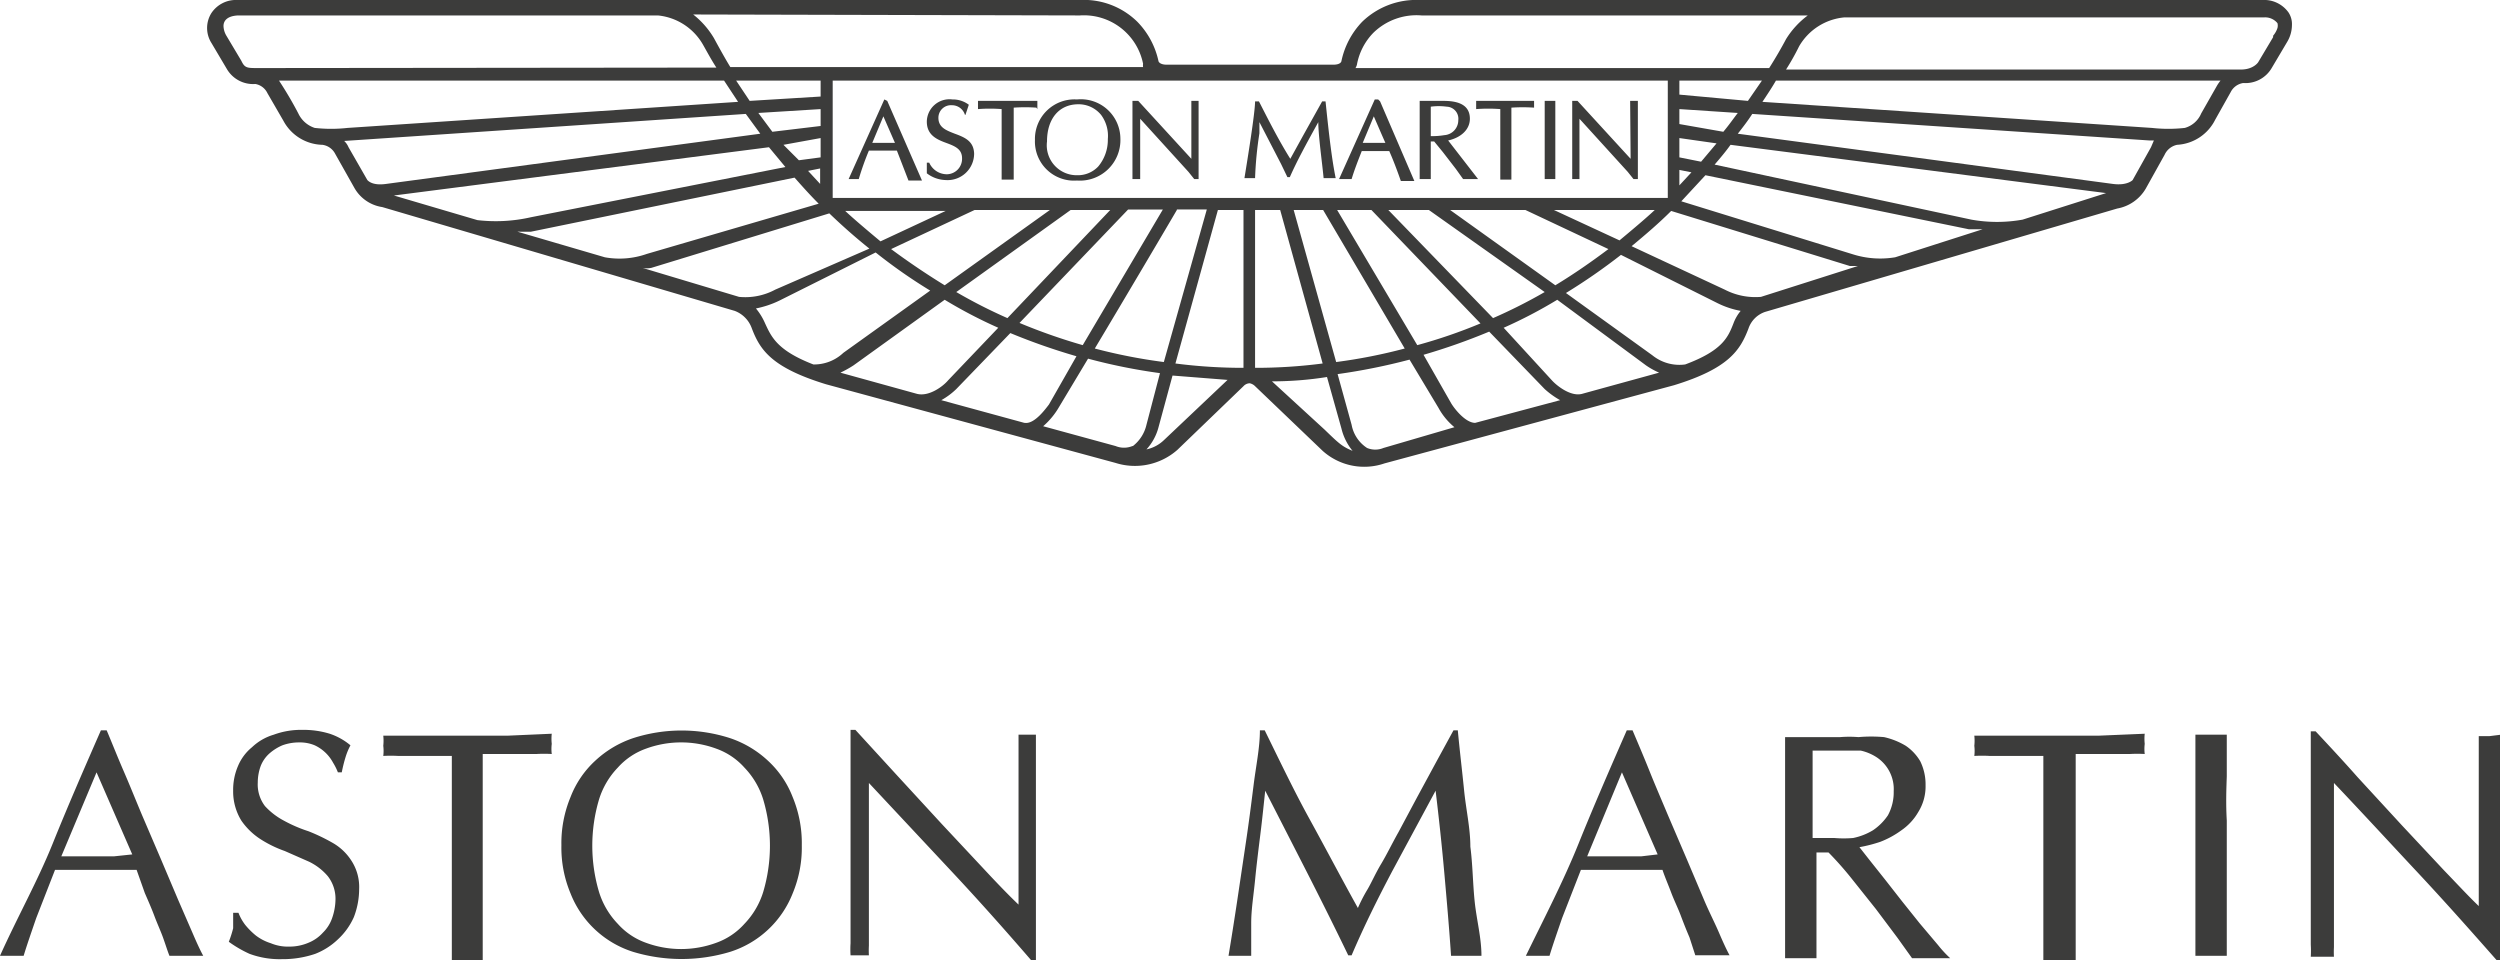
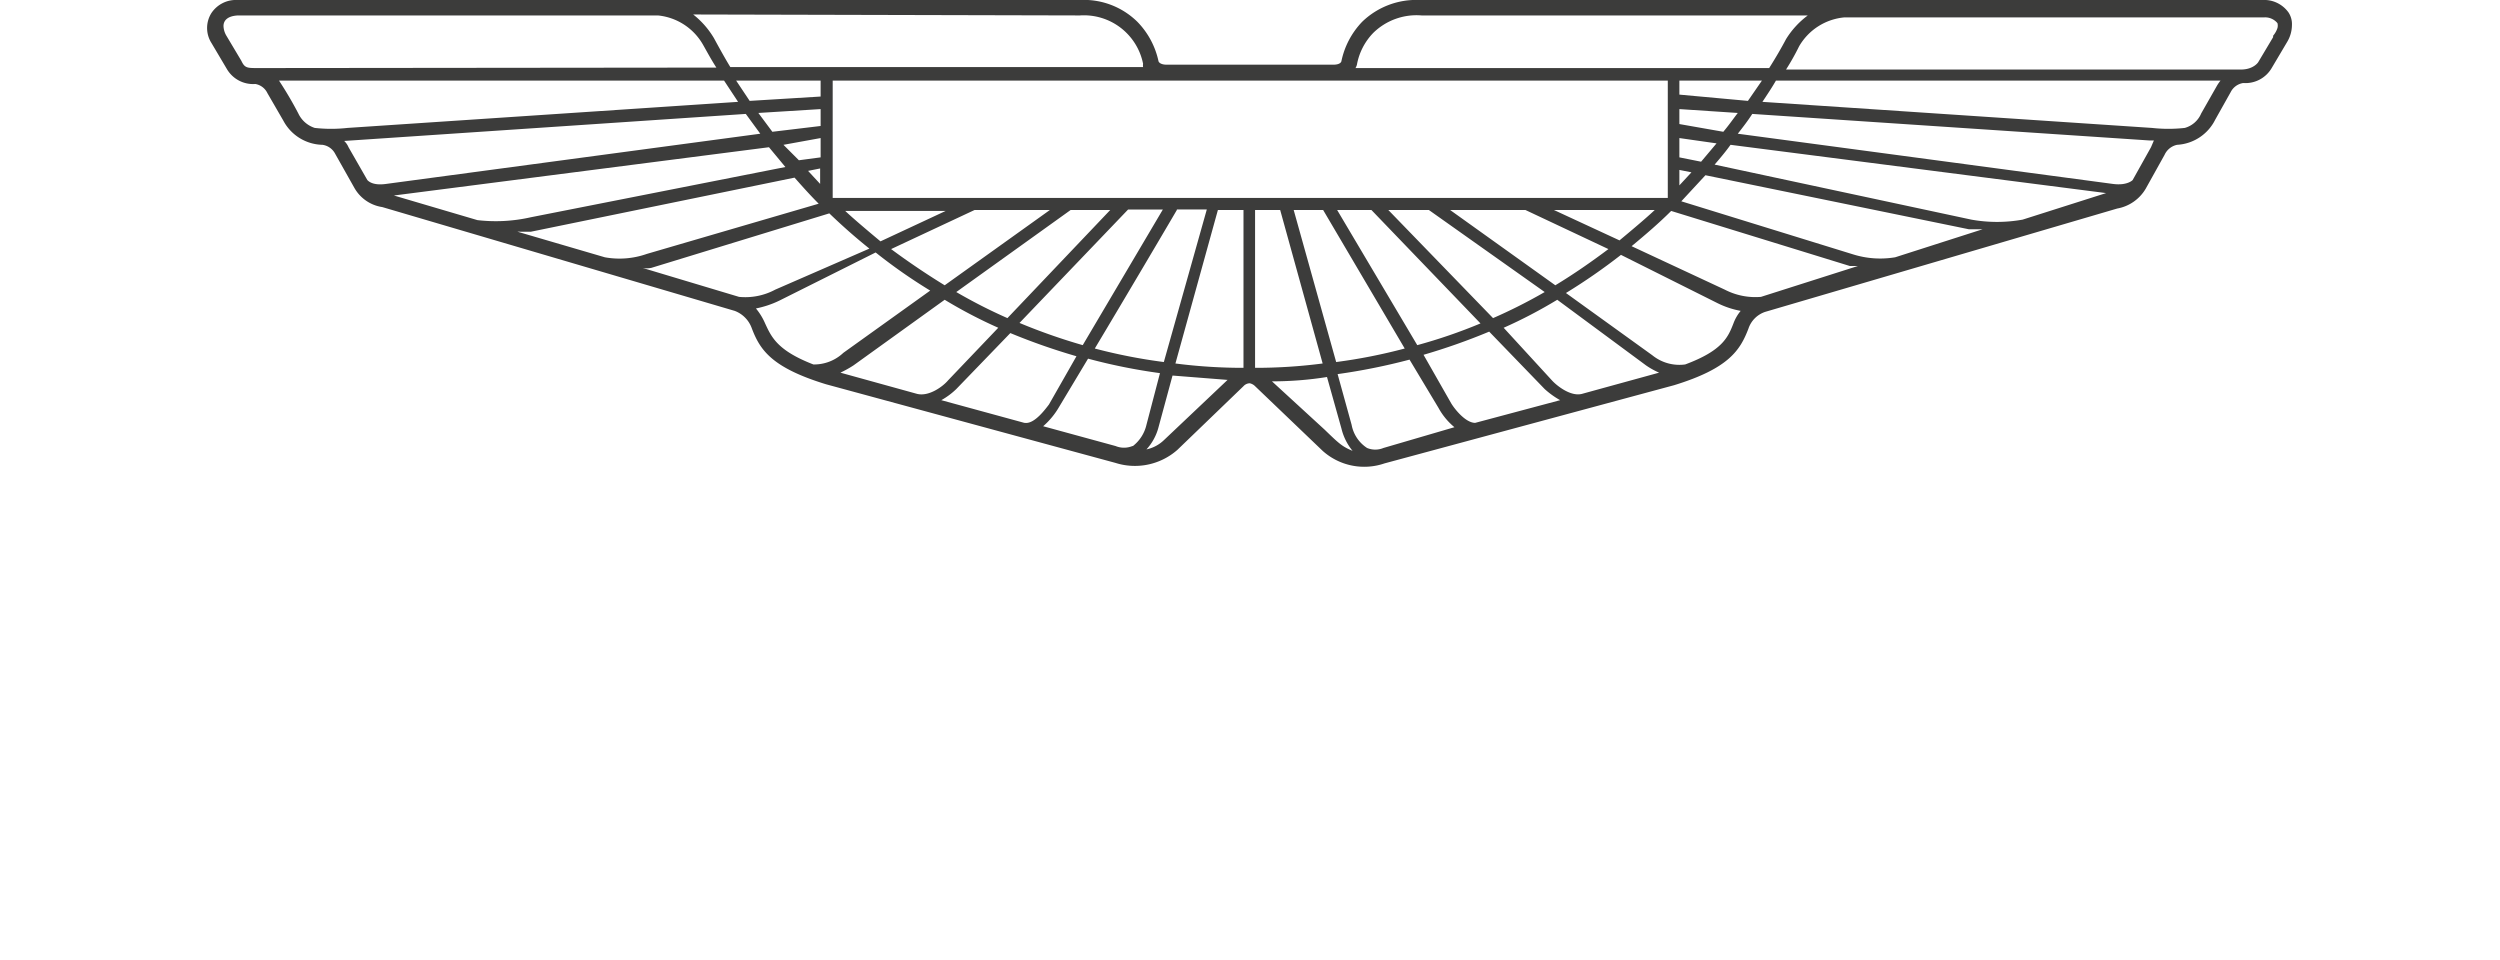
<svg xmlns="http://www.w3.org/2000/svg" id="Aston-Martin-Logo" viewBox="0 0 51.79 19.89">
  <defs>
    <style>.cls-1{fill:#3c3c3b}</style>
  </defs>
  <path d="M46.87 0H29.41a1.61 1.61 0 00-1.19.45 1.67 1.67 0 00-.43.81s0 .08-.17.08h-3.45c-.15 0-.17-.07-.17-.07a1.67 1.67 0 00-.44-.82A1.58 1.58 0 0022.37 0H4.92a.61.61 0 00-.54.27.58.58 0 000 .62l.32.54a.63.63 0 00.59.31.34.34 0 01.25.19l.33.57a.94.94 0 00.81.5.35.35 0 01.26.18l.4.71a.8.8 0 00.58.4l7.3 2.15a.6.6 0 01.35.35c.17.45.4.82 1.54 1.17l6 1.63a1.33 1.33 0 001.28-.27L25.76 8a.18.18 0 01.13-.06A.22.22 0 0126 8l1.4 1.34a1.29 1.29 0 001.28.26l6-1.62c1.14-.35 1.37-.73 1.54-1.17a.55.55 0 01.35-.35l7.29-2.14a.86.86 0 00.59-.41l.39-.7A.37.37 0 0145.1 3a.94.94 0 00.79-.52l.32-.57a.35.35 0 01.26-.19.63.63 0 00.59-.31l.32-.54a.69.69 0 00.1-.35.44.44 0 00-.07-.26.62.62 0 00-.54-.26zM28.11 1.34a1.27 1.27 0 01.34-.66 1.28 1.28 0 011-.36h8a1.77 1.77 0 00-.45.49c-.09.17-.21.38-.35.6h-8.57a.26.26 0 00.03-.07zm6.68 1.92v-.4l.77.11-.32.38zm.25.31l-.25.27v-.32zm-.25-1v-.31l1.21.08c-.1.13-.19.26-.3.39zm0-.61v-.29h1.71l-.29.42zM22.37.32a1.25 1.25 0 011.31 1 .26.26 0 000 .07h-8.55c-.13-.21-.34-.6-.34-.6a1.77 1.77 0 00-.43-.49zm-5.82 3L16.23 3l.77-.14v.4zm.44.17v.32l-.25-.27zM16 2.73l-.29-.39L17 2.26v.35zm-.47-.64l-.28-.42H17V2zM5.34 1.41c-.22 0-.27 0-.34-.15L4.69.74a.42.42 0 01-.06-.2c0-.12.09-.21.3-.22h8.7a1.21 1.21 0 01.93.6c.08.14.17.31.28.48zm1.18 1.24a.57.57 0 01-.34-.3 7.77 7.77 0 00-.4-.68H15l.29.44-8.09.54a3.07 3.07 0 01-.68 0zm1.09 1.08l-.39-.68a.38.38 0 00-.09-.13l8.32-.56.3.41L8 3.81c-.28.04-.37-.06-.39-.08zm2.28.83l-1.73-.51 7.77-1 .34.41L11 4.5a3.28 3.28 0 01-1.11.06zm2.64.77l-1.81-.53H11l5.46-1.12c.16.18.32.36.5.54L13.4 5.26a1.7 1.7 0 01-.87.07zm2.78.82l-2-.6a.48.48 0 00.18 0l3.69-1.13c.26.25.53.49.83.73L16.06 6a1.31 1.31 0 01-.75.15zm7.12 1a12 12 0 01-1.31-.46l2.25-2.35h.72zm1.95-2.81H25l-.89 3.16a11.3 11.3 0 01-1.43-.28c.64-1.07 1.49-2.51 1.7-2.87zm-3.51 2.25a10.56 10.56 0 01-1.06-.54l2.37-1.7H23zm-1.3-.68q-.57-.35-1.11-.75l1.73-.81h1.56zM18.24 5s-.52-.43-.73-.63h2.08zm-1.39 2.55c-.75-.29-.87-.57-1-.85a1.27 1.27 0 00-.19-.31 2 2 0 00.48-.16l2-1a10.9 10.9 0 001.13.79l-1.8 1.29a.88.88 0 01-.62.24zm2.15.61l-1.59-.44a2.29 2.29 0 00.27-.15l1.89-1.36a9.77 9.77 0 001.11.58l-1.04 1.09c-.1.12-.39.34-.64.28zm2.22.6l-1.72-.47a1.49 1.49 0 00.31-.23l1.12-1.16a13.07 13.07 0 001.37.48l-.57 1c-.07.09-.3.41-.5.38zm2.24.48a.46.46 0 01-.35 0l-1.5-.41a1.57 1.57 0 00.33-.4l.6-1a11.91 11.91 0 001.49.3l-.28 1.07a.78.78 0 01-.28.44zm.66-.13a.75.75 0 01-.37.2 1.09 1.09 0 00.25-.46l.29-1.07 1.14.09zm1.64-1.49a10.89 10.89 0 01-1.41-.09l.88-3.18h.53zM17.25 4.1V1.67h17.3V4.1h-17.3zm10.45.25h.71l2.26 2.35a10.67 10.67 0 01-1.31.45zm1.4 2.87a11.14 11.14 0 01-1.42.28l-.88-3.15h.61zm-.34-2.87h.84l2.4 1.7a10.72 10.72 0 01-1.07.54zm1.28 0h1.56l1.72.81c-.36.27-.72.52-1.1.75zm2.15 0h2.09c-.22.21-.72.62-.73.63zM26 7.62V4.35h.52l.88 3.18a10.74 10.74 0 01-1.4.09zm1.44 1.28l-1.09-1q.58 0 1.14-.09l.3 1.07a1.15 1.15 0 00.23.46c-.22-.09-.29-.16-.58-.44zm1.22.38a.44.44 0 01-.34 0A.73.73 0 0128 8.8l-.29-1.05a12.68 12.68 0 001.49-.3l.6 1a1.37 1.37 0 00.33.4zm1.9-.52c-.2 0-.43-.29-.5-.41l-.57-1a12.9 12.9 0 001.36-.48L32 8.06a1.73 1.73 0 00.32.23zm2.5-.68l-.29.08c-.24.06-.53-.18-.62-.28l-1-1.09a9.77 9.77 0 001.11-.58l1.84 1.36a1.59 1.59 0 00.27.15zm2.85-1.38c-.11.28-.22.56-1 .85a.89.89 0 01-.68-.19l-1.79-1.29a12.23 12.23 0 001.14-.79l2 1a1.8 1.8 0 00.48.16.89.89 0 00-.15.26zm.57-.55a1.38 1.38 0 01-.75-.15l-1.93-.9c.29-.24.57-.48.82-.73l3.7 1.14h.17zm2.78-.82a1.88 1.88 0 01-.87-.06l-3.56-1.1.5-.54 5.46 1.12h.28zm2.64-.78a3 3 0 01-1.06 0l-5.32-1.14c.12-.14.23-.27.33-.41l7.78 1zm2.66-1.5l-.38.68s-.11.12-.41.08L36 2.77c.11-.14.21-.27.3-.41l8.23.55h.09zm1.37-1.28l-.33.58a.52.52 0 01-.34.3 3.08 3.08 0 01-.68 0l-8.07-.54c.1-.15.2-.3.28-.44H46a.86.86 0 00-.07.1zm1.16-1l-.31.52s-.09.14-.33.15H37a5 5 0 00.27-.48 1.21 1.21 0 01.94-.6h8.7a.33.33 0 01.27.12.2.2 0 010 .1.47.47 0 01-.09.16z" class="cls-1" />
-   <path d="M18.32 2.06l-.74 1.65h.21a5.71 5.71 0 01.21-.59h.58l.24.62h.28l-.72-1.65zm-.25.9l.23-.55.24.55zM19.78 2.77c-.18-.07-.34-.13-.34-.33a.26.26 0 01.28-.26.28.28 0 01.27.2H20l.07-.21a.55.55 0 00-.34-.11.47.47 0 00-.53.46c0 .28.21.37.4.44s.33.13.33.32a.32.32 0 01-.31.33.4.4 0 01-.37-.24h-.05v.22a.67.67 0 00.39.14.55.55 0 00.59-.55c-.01-.25-.18-.33-.4-.41zM21.49 2.26v-.17h-1.23v.17a3.19 3.19 0 01.49 0v1.46H21V2.23a3.38 3.38 0 01.47 0zM22.31 2.06a.82.82 0 00-.87.84.81.81 0 00.87.84.84.84 0 00.9-.87.82.82 0 00-.9-.81zm.44 1.39a.58.58 0 01-.43.18.62.62 0 01-.63-.7c0-.47.25-.77.65-.77a.6.6 0 01.47.22.73.73 0 01.14.5.86.86 0 01-.2.57zM24.68 2.09v1.2l-1.1-1.2h-.12v1.62h.16V2.46l1 1.1.12.15h.09V2.09h-.16zM27.46 2.1h-.07l-.39.7-.27.49c-.25-.4-.46-.82-.65-1.19H26c0 .24-.16 1.22-.22 1.59H26a7.73 7.73 0 01.09-.93v-.23l.45.87.13.27h.05c.14-.32.33-.67.59-1.14 0 .28.08.84.11 1.16h.25c-.08-.39-.14-.91-.21-1.59zM28.55 2.06h-.07l-.74 1.65H28c.06-.2.14-.4.21-.58h.57c.08.18.16.39.24.62h.28l-.71-1.65zm-.32.9l.23-.55s.22.51.24.55zM30.45 2.46c0-.25-.18-.37-.54-.37h-.5v1.62h.23v-.78h.07l.18.22.27.35.15.21h.31l-.62-.8c.27-.06.45-.23.45-.45zm-.81.36v-.61a1.22 1.22 0 01.33 0 .25.25 0 01.24.28.31.31 0 01-.29.31 1.52 1.52 0 01-.28.02zM30.58 2.09v.17a3.34 3.34 0 01.5 0v1.46h.23V2.23a3.48 3.48 0 01.47 0v-.14h-1.2zM32 2.09h.22v1.62H32zM33.78 3.29l-1.1-1.2h-.11v1.62h.15V2.46l1 1.1.12.15h.09V2.09h-.16zM3.69 18.64l-.36-.85-.39-.91c-.13-.31-.25-.61-.38-.91s-.24-.58-.35-.84h-.12c-.35.8-.69 1.58-1 2.35S.36 19 0 19.8h.49c.06-.2.15-.46.26-.78l.39-1h1.69l.17.48c.07.16.14.32.2.48s.13.31.18.45.09.27.13.37h.7c-.06-.11-.13-.26-.22-.47zm-1.33-.9H1.27L2 16l.74 1.7zM6.89 17.46a3.85 3.85 0 00-.5-.24 2.91 2.91 0 01-.51-.22 1.45 1.45 0 01-.39-.3.74.74 0 01-.15-.49 1 1 0 01.06-.34.68.68 0 01.18-.26 1 1 0 01.27-.17 1 1 0 01.35-.06.79.79 0 01.32.06.83.83 0 01.38.36 1.2 1.2 0 01.1.2h.08a3 3 0 01.08-.32 1.33 1.33 0 01.1-.24 1.31 1.31 0 00-.43-.24 1.84 1.84 0 00-.56-.08 1.64 1.64 0 00-.6.1 1.11 1.11 0 00-.45.26 1 1 0 00-.29.39 1.25 1.25 0 00-.1.51A1.15 1.15 0 005 17a1.41 1.41 0 00.39.38 2.41 2.41 0 00.51.25l.5.22a1.19 1.19 0 01.39.3.76.76 0 01.16.49 1.22 1.22 0 01-.07.38.77.77 0 01-.19.3.81.81 0 01-.3.21 1 1 0 01-.4.08.92.92 0 01-.38-.07 1 1 0 01-.31-.16 1.52 1.52 0 01-.22-.22 1 1 0 01-.14-.25h-.11v.32a2.22 2.22 0 01-.09.28 2.44 2.44 0 00.43.25 1.8 1.8 0 00.67.11 2.08 2.08 0 00.69-.11 1.43 1.43 0 00.47-.3 1.4 1.4 0 00.33-.46 1.62 1.62 0 00.11-.58 1 1 0 00-.16-.59 1.12 1.12 0 00-.39-.37zM10.52 15.24H7.94a1 1 0 010 .21.88.88 0 010 .21 2.72 2.72 0 01.31 0H9.36V19.89H10V19v-2-1.38H11.11a2.69 2.69 0 01.32 0 .88.88 0 010-.21 1 1 0 010-.21zM15.91 15.76a2.16 2.16 0 00-.79-.47 3.27 3.27 0 00-2 0 2.16 2.16 0 00-.79.47 2 2 0 00-.51.75 2.49 2.49 0 00-.19 1 2.46 2.46 0 00.19 1 2.06 2.06 0 001.3 1.21 3.48 3.48 0 002 0 2.06 2.06 0 001.3-1.21 2.46 2.46 0 00.19-1 2.49 2.49 0 00-.19-1 2 2 0 00-.51-.75zm-.1 2.72a1.66 1.66 0 01-.39.66 1.42 1.42 0 01-.58.39 2.11 2.11 0 01-1.46 0 1.42 1.42 0 01-.58-.39 1.66 1.66 0 01-.39-.66 3.36 3.36 0 010-1.92 1.66 1.66 0 01.39-.66 1.42 1.42 0 01.58-.39 2.11 2.11 0 011.46 0 1.42 1.42 0 01.58.39 1.66 1.66 0 01.39.66 3.36 3.36 0 010 1.92zM21.1 15.22V18.74c-.21-.2-.45-.45-.72-.74l-.87-.93-.92-1-.87-.95h-.1v4.42a1.93 1.93 0 000 .25H18a1.8 1.8 0 010-.2v-.35-.44-2.08-.5l1.73 1.85c.58.62 1.12 1.23 1.63 1.82h.1v-.22-.85-1.37V16.29v-.63-.44h-.21zM30.46 17.54c0-.38-.09-.77-.13-1.17s-.09-.81-.13-1.24h-.09l-.36.66-.39.72-.39.73c-.13.23-.24.46-.36.66s-.2.39-.29.54-.15.28-.19.37c-.35-.63-.67-1.24-1-1.84s-.62-1.21-.93-1.84h-.1c0 .36-.08.73-.13 1.13s-.1.79-.16 1.19l-.18 1.21q-.09.6-.18 1.14h.47v-.68c0-.28.05-.58.08-.89s.07-.63.11-.95.07-.62.1-.9l.88 1.72c.29.57.57 1.13.84 1.69H28c.26-.61.55-1.19.84-1.74l.9-1.67c.07.58.13 1.14.18 1.7s.1 1.13.14 1.72h.63c0-.37-.1-.74-.14-1.12s-.04-.75-.09-1.14zM35.3 18.64l-.36-.85-.39-.91c-.13-.31-.26-.61-.38-.91s-.24-.58-.35-.84h-.12c-.35.8-.69 1.58-1 2.35S32 19 31.61 19.8h.49c.06-.2.15-.46.26-.78l.39-1h1.69c.05.15.12.31.18.47s.14.32.2.48.12.31.18.45l.12.37h.71c-.06-.11-.13-.26-.22-.47s-.2-.42-.31-.68zm-1.3-.9h-1.12L33.6 16l.74 1.7zM39.77 19.13l-.36-.45-.36-.46-.31-.39-.22-.28a3 3 0 00.43-.11 1.88 1.88 0 00.44-.24 1.16 1.16 0 00.35-.38 1 1 0 00.15-.55 1.09 1.09 0 00-.11-.5 1 1 0 00-.3-.32 1.51 1.51 0 00-.45-.18 3 3 0 00-.53 0 2.36 2.36 0 00-.38 0H36.98v4.58h.65v-.84-1.35h.25a6.93 6.93 0 01.47.53l.51.64.45.6.3.42h.79a2.37 2.37 0 01-.25-.27zM38 17.36h-.45V17v-1.45h1a1 1 0 01.33.14.79.79 0 01.35.7 1 1 0 01-.12.5 1.14 1.14 0 01-.31.31 1.29 1.29 0 01-.41.16 2.27 2.27 0 01-.39 0zM43.48 15.24H40.9a1 1 0 010 .21.88.88 0 010 .21 2.69 2.69 0 01.32 0H42.33V19.89H43v-.84V17v-1.38h1.12a2.72 2.72 0 01.31 0 .88.88 0 010-.21 1 1 0 010-.21zM46.13 16.08v-.86h-.65v4.58h.65v-.84V17c-.02-.35-.01-.63 0-.92zM51.57 15.25h-.22V18.77c-.21-.2-.44-.45-.72-.74l-.87-.93-.92-1c-.3-.34-.59-.65-.87-.95h-.1v4.42a2.1 2.1 0 010 .25h.48a1.8 1.8 0 010-.2v-.35-.44-2.11-.5c.58.61 1.15 1.23 1.73 1.85s1.12 1.23 1.64 1.82h.09v-.6-.47-1.37V16.29v-.63-.44z" class="cls-1" />
</svg>